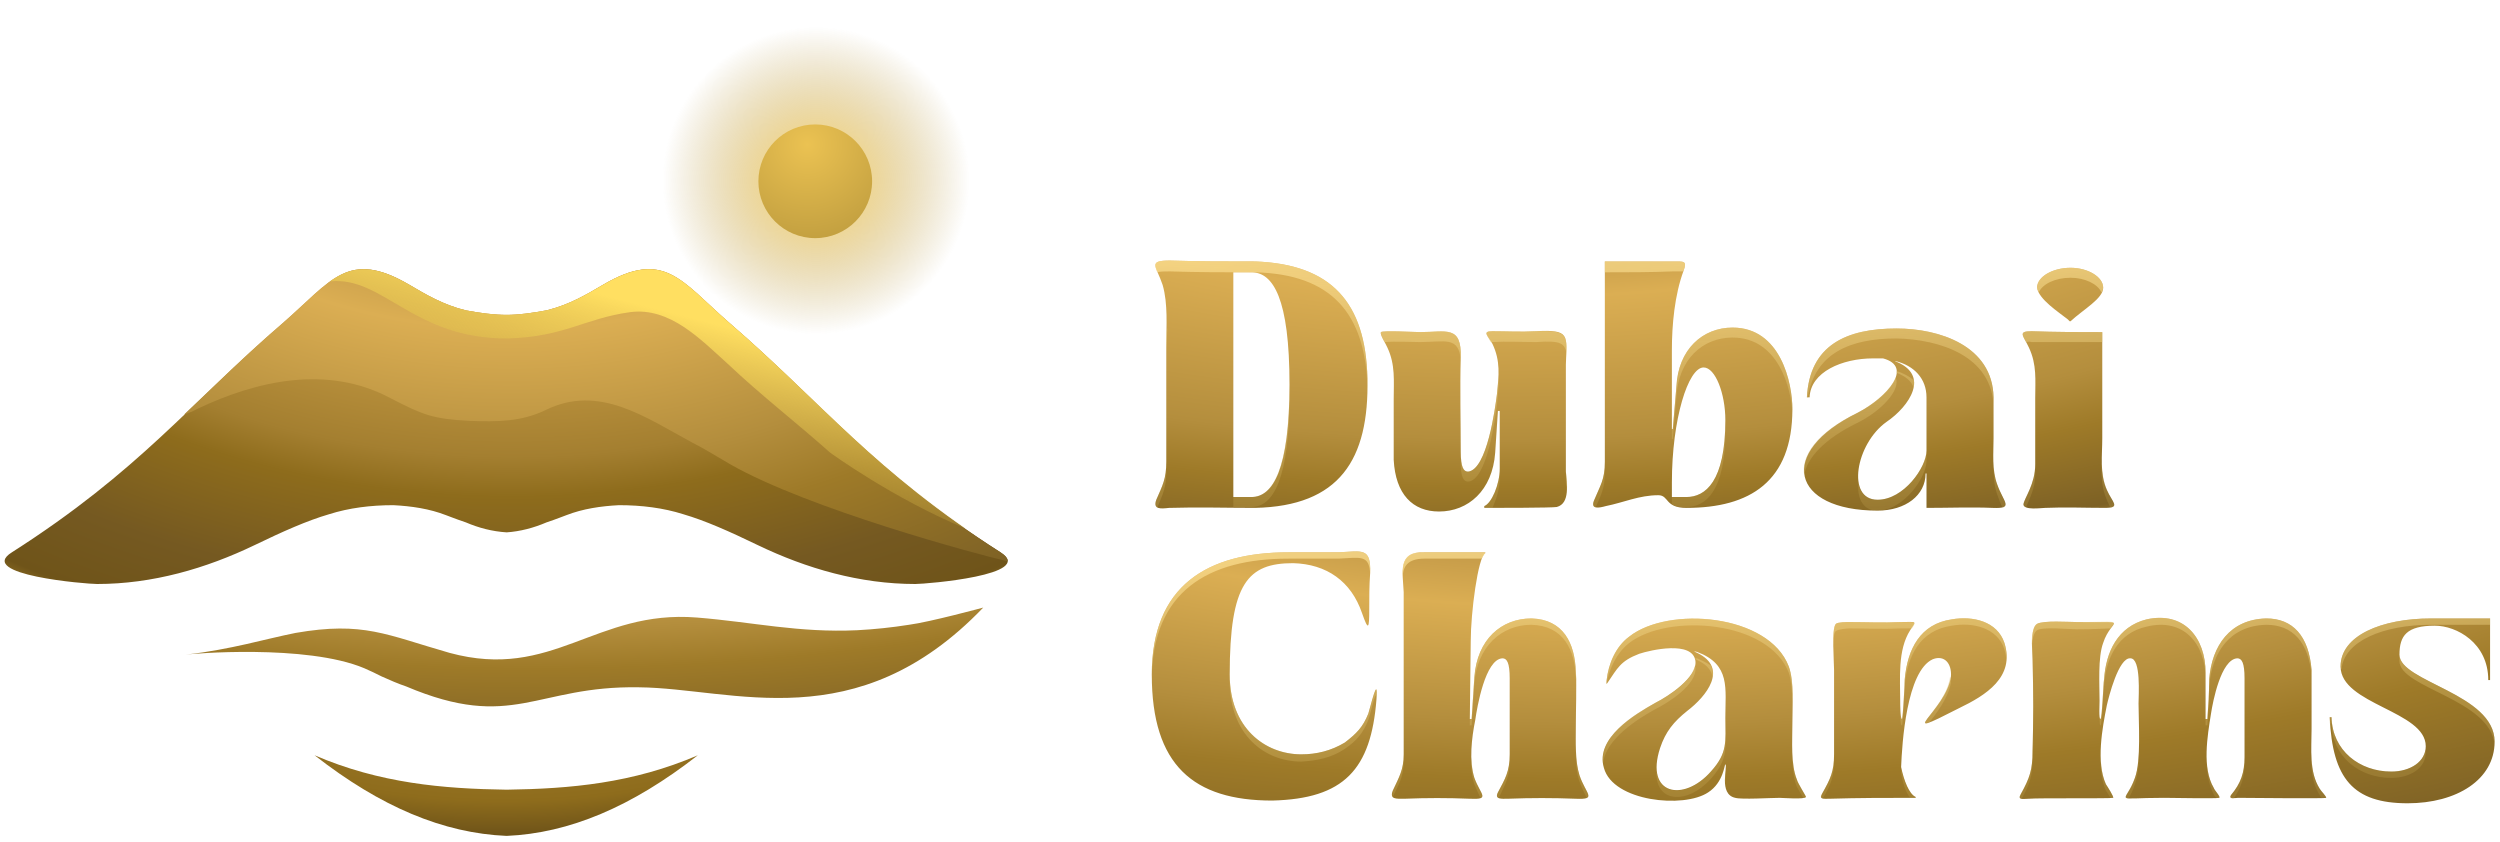
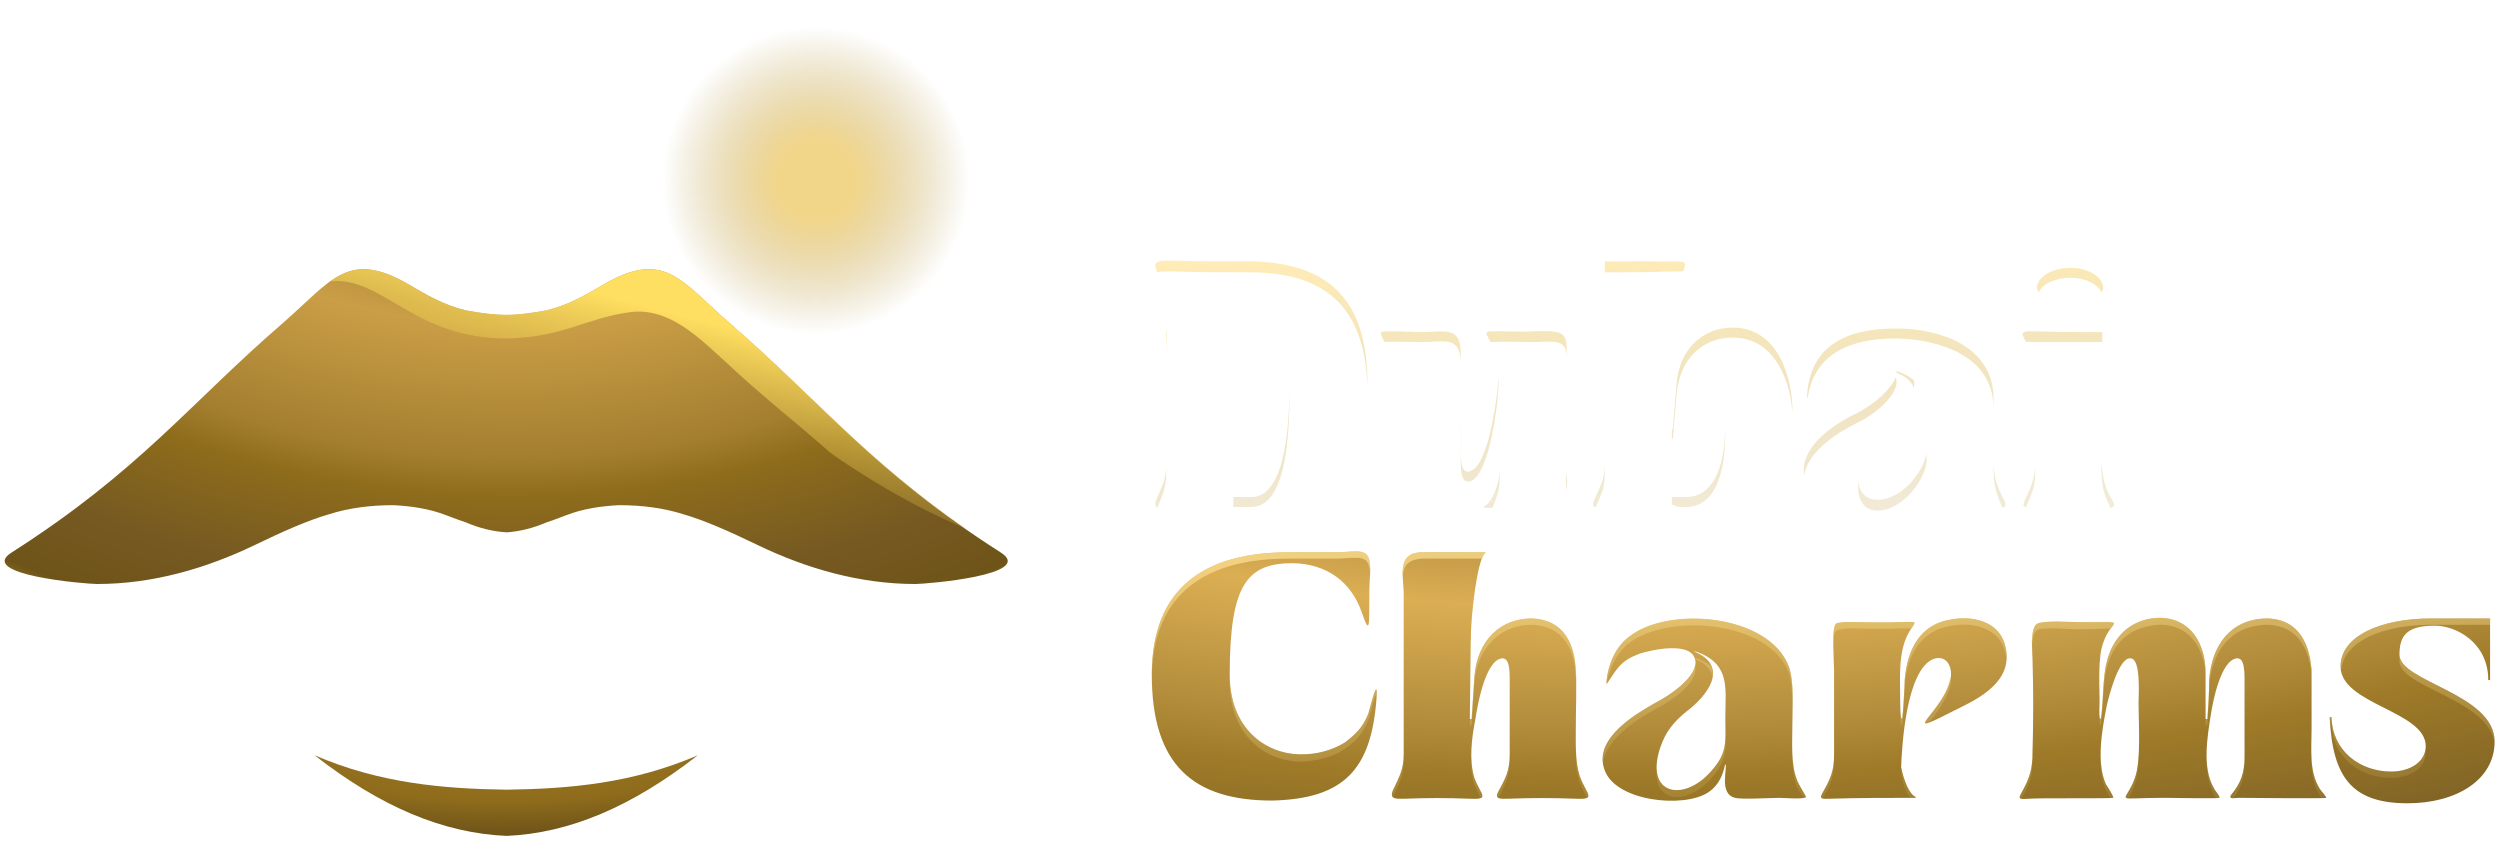
<svg xmlns="http://www.w3.org/2000/svg" width="285" height="96" viewBox="0 0 285 96" fill="none">
  <path d="M92.938 41.02C104.179 41.02 113.291 31.908 113.291 20.667C113.291 9.426 104.179 0.313 92.938 0.313C81.697 0.313 72.584 9.426 72.584 20.667C72.584 31.908 81.697 41.02 92.938 41.02Z" fill="url(#paint0_radial_56_3428)" />
-   <path d="M92.938 27.148C96.517 27.148 99.419 24.246 99.419 20.667C99.419 17.088 96.517 14.186 92.938 14.186C89.359 14.186 86.457 17.088 86.457 20.667C86.457 24.246 89.359 27.148 92.938 27.148Z" fill="url(#paint1_radial_56_3428)" />
  <path d="M57.758 60.689C59.307 60.585 60.857 60.172 62.302 59.553C63.542 59.14 64.265 58.83 64.575 58.726C66.434 58.004 68.5 57.694 70.566 57.59C73.148 57.59 75.627 57.9 77.9 58.623C80.379 59.346 83.168 60.585 86.37 62.135C91.948 64.82 98.042 66.576 104.343 66.576C105.582 66.576 118.185 65.543 114.053 62.961C99.488 53.664 93.807 46.021 83.168 36.827C77.59 31.973 75.73 28.357 68.707 32.489C66.95 33.522 64.885 34.762 62.302 35.381C60.65 35.691 59.1 35.898 57.758 35.898C56.311 35.898 54.762 35.691 53.109 35.381C50.527 34.761 48.461 33.522 46.705 32.489C39.681 28.357 37.821 31.973 32.244 36.827C21.605 46.021 15.923 53.664 1.359 62.961C-2.773 65.543 9.829 66.576 11.069 66.576C17.37 66.576 23.464 64.82 29.042 62.135C32.244 60.585 35.033 59.346 37.512 58.623C39.785 57.9 42.264 57.59 44.846 57.59C46.911 57.694 48.978 58.003 50.837 58.726C51.147 58.83 51.87 59.139 53.109 59.553C54.556 60.172 56.105 60.586 57.758 60.689Z" fill="url(#paint2_radial_56_3428)" />
-   <path d="M114.88 63.994C114.88 63.684 114.673 63.374 114.053 62.962C99.489 53.665 93.808 46.022 83.168 36.828C77.59 31.974 75.731 28.358 68.707 32.49C66.951 33.523 64.885 34.763 62.303 35.382C60.65 35.692 59.101 35.898 57.758 35.898C56.312 35.898 54.763 35.692 53.11 35.382C50.527 34.762 48.462 33.523 46.705 32.49C39.682 28.358 37.822 31.974 32.244 36.828C28.009 40.444 24.497 43.955 20.985 47.261C21.502 47.054 21.915 46.951 22.432 46.641C29.352 43.335 37.409 41.579 44.537 45.402C48.152 47.261 49.289 47.777 53.627 47.984C56.726 48.088 59.411 48.088 62.2 46.745C68.295 43.75 73.563 47.572 78.934 50.464C80.38 51.187 81.826 52.117 83.272 52.943C92.155 58.004 111.264 63.168 114.88 63.994Z" fill="url(#paint3_radial_56_3428)" />
-   <path d="M103.62 71.225C105.996 70.915 112.09 69.263 112.09 69.263C97.629 84.343 83.581 78.456 72.838 78.352C61.063 78.146 58.48 83.414 46.292 78.249C45.362 77.939 44.433 77.526 43.503 77.112C42.883 76.802 42.264 76.493 41.54 76.183C34.929 73.394 21.605 74.53 21.191 74.633C26.459 74.013 30.075 72.877 33.69 72.154C41.438 70.812 44.02 72.361 51.25 74.427C63.026 77.629 67.88 69.469 79.449 70.399C85.854 70.915 91.018 72.155 97.732 71.845C99.695 71.742 101.657 71.535 103.62 71.225Z" fill="url(#paint4_radial_56_3428)" />
  <path d="M71.806 35.589C76.351 34.969 79.863 38.688 82.962 41.477C86.783 45.092 90.812 48.191 94.634 51.6C94.634 51.6 101.865 56.868 110.129 60.276C98.353 52.116 92.775 45.092 83.169 36.828C77.591 31.974 75.731 28.358 68.708 32.49C66.952 33.523 64.886 34.763 62.303 35.382C60.651 35.692 59.102 35.898 57.759 35.898C56.312 35.898 54.763 35.692 53.111 35.382C50.528 34.762 48.462 33.523 46.706 32.49C42.471 30.011 40.095 30.321 37.616 32.077C43.711 31.457 47.119 38.688 57.965 38.584C64.369 38.377 66.642 36.312 71.806 35.589Z" fill="url(#paint5_linear_56_3428)" />
  <path d="M79.553 86.1C72.012 91.988 64.885 94.983 57.758 95.293C50.527 94.983 43.399 91.988 35.859 86.1C43.297 89.302 50.527 89.921 57.758 90.025C64.988 89.921 72.116 89.302 79.553 86.1Z" fill="url(#paint6_radial_56_3428)" />
-   <path d="M142.666 56.661H140.6V31.044H142.666C145.145 31.044 147.004 34.039 147.004 43.852C147.004 53.459 145.145 56.661 142.666 56.661ZM143.08 57.9C152.686 57.694 156.095 52.425 155.888 43.129C155.681 34.453 151.756 30.114 143.08 29.804C139.774 29.804 136.572 29.804 133.37 29.701C130.787 29.701 131.821 30.321 132.543 32.49C133.163 34.659 132.956 37.138 132.956 39.411C132.956 43.852 132.956 48.191 132.956 52.633C132.956 54.595 132.543 55.318 131.82 56.971C131.407 58.107 132.336 58.003 133.266 57.901C136.572 57.797 139.774 57.9 143.08 57.9ZM164.048 58.313C167.353 58.313 170.142 55.938 170.452 51.599L170.762 46.847H170.969V53.458C170.969 55.214 170.039 57.383 169.212 57.693V57.9C170.349 57.9 176.96 57.9 177.476 57.796C179.025 57.383 178.612 55.111 178.509 53.768C178.509 49.74 178.509 45.608 178.509 41.579C178.612 38.17 179.025 37.551 175.1 37.757C173.344 37.861 171.794 37.757 170.142 37.757C168.902 37.757 169.625 38.274 170.142 39.204C171.072 41.166 170.864 42.819 170.658 44.885C170.452 46.537 169.522 53.561 167.353 53.768C166.836 53.768 166.526 53.252 166.526 51.495C166.526 47.984 166.423 44.265 166.526 40.753C166.63 37.034 164.874 37.86 161.878 37.86C161.362 37.86 157.643 37.654 157.436 37.86C157.23 38.066 158.056 39.306 158.159 39.616C159.089 41.579 158.882 43.438 158.882 45.505C158.882 47.777 158.882 50.05 158.882 52.425C159.09 56.351 161.052 58.313 164.048 58.313ZM192.248 56.661H190.595V55.008C190.595 47.777 192.454 41.89 194.21 41.89C195.553 41.89 196.689 44.885 196.689 47.881C196.689 54.904 194.417 56.661 192.248 56.661ZM189.045 56.454C190.284 56.454 189.768 57.901 192.247 57.901C199.478 57.901 204.332 54.905 204.332 46.642C204.332 43.646 202.99 37.345 197.515 37.345C194.106 37.345 191.318 39.824 191.111 44.06L190.698 48.914H190.594V39.928C190.594 37.035 190.904 33.627 191.937 30.838C192.35 29.701 191.937 29.805 190.698 29.805C188.115 29.805 185.533 29.805 182.951 29.805C182.951 37.449 182.951 45.092 182.951 52.633C182.951 54.699 182.434 55.319 181.711 57.075C181.299 58.108 182.331 57.901 183.054 57.695C185.12 57.281 186.876 56.454 189.045 56.454ZM214.042 58.21C217.244 58.21 219.517 56.453 219.517 53.974H219.62V57.9C222.203 57.9 224.682 57.796 227.161 57.9C229.64 58.003 228.4 57.28 227.678 55.214C227.058 53.562 227.265 51.599 227.265 49.946C227.265 48.397 227.265 46.847 227.265 45.298C227.161 39.41 221.067 37.448 216.212 37.448C210.531 37.448 206.296 39.307 205.986 45.298H206.296C206.399 42.406 210.014 40.856 213.527 40.856C213.939 40.856 214.249 40.856 214.663 40.856C218.175 41.786 215.179 45.298 211.771 47.054C202.473 51.599 204.23 58.21 214.042 58.21ZM214.042 56.971C210.427 56.971 211.563 50.566 215.075 48.087C217.658 46.331 220.137 42.716 216.005 41.166H216.109C218.174 41.683 219.62 43.129 219.62 45.298V51.392C219.62 53.252 217.038 56.971 214.042 56.971ZM239.659 37.861C236.974 37.861 234.288 37.861 231.602 37.757C229.949 37.757 230.672 38.274 231.292 39.616C232.222 41.579 232.015 43.335 232.015 45.401C232.015 47.984 232.015 50.463 232.015 52.942C232.015 55.214 230.776 56.764 230.672 57.486C230.672 58.209 232.738 57.899 233.151 57.899C235.527 57.796 237.593 57.899 239.969 57.899C241.828 57.899 240.795 57.279 240.175 55.834C239.349 53.974 239.659 51.908 239.659 49.946C239.659 45.918 239.659 41.89 239.659 37.861ZM235.941 36.622H236.045C237.491 35.279 239.763 34.039 239.763 32.8C239.763 31.561 238.007 30.527 236.045 30.527C233.978 30.527 232.223 31.56 232.223 32.8C232.429 34.143 234.702 35.589 235.735 36.415L235.941 36.622Z" fill="url(#paint7_radial_56_3428)" />
  <path d="M145.041 91.264C153.201 91.058 156.3 87.752 156.92 79.695C157.127 76.7 156.197 80.728 155.99 81.348C155.37 82.897 154.647 83.621 153.305 84.653C151.756 85.583 150.103 85.996 148.347 85.996C144.215 85.996 140.187 83.001 140.187 76.906C140.187 66.473 142.253 64.201 147.417 64.201C151.239 64.304 154.028 66.266 155.267 69.882C155.99 71.947 156.094 71.741 156.094 69.469C156.094 68.126 156.094 66.783 156.197 65.337C156.301 62.342 155.267 62.858 152.582 62.962C150.723 62.962 148.76 62.962 146.901 62.962C137.605 62.962 131.304 66.783 131.304 76.906C131.303 87.236 136.055 91.264 145.041 91.264ZM274.469 91.574C280.048 91.574 284.386 88.889 284.386 84.55C284.386 79.076 273.54 77.733 273.54 74.634C273.54 72.465 274.366 71.329 277.568 71.329C280.047 71.329 283.662 73.291 283.662 77.526H283.869V70.502H277.154C271.473 70.502 266.825 72.465 266.825 75.977C266.825 80.315 276.535 81.039 276.535 85.067C276.535 86.823 274.779 87.959 272.61 87.959C268.994 87.959 265.895 85.583 265.792 81.761H265.586C265.896 88.785 268.271 91.574 274.469 91.574ZM171.278 75.047C171.795 75.047 172.105 75.563 172.105 77.32C172.105 80.212 172.105 83.104 172.105 85.996C172.105 87.959 171.588 88.785 170.762 90.334C170.349 91.161 171.175 91.057 171.898 91.057C174.584 90.954 176.96 90.954 179.645 91.057C182.124 91.161 180.782 90.541 180.058 88.372C179.542 86.719 179.645 84.55 179.645 82.793C179.645 80.831 179.749 78.558 179.645 76.596C179.542 73.291 178.199 70.605 174.584 70.502C171.175 70.502 168.386 72.877 168.076 77.216L167.766 81.968H167.56L167.664 73.084C167.664 69.882 168.49 63.478 169.316 63.064V62.961C167.044 62.961 164.668 62.961 162.395 62.961C159.296 62.857 159.916 65.234 160.02 67.505C160.02 70.707 160.02 74.013 160.02 77.215C160.02 80.107 160.02 83.103 160.02 85.995C160.02 87.752 159.503 88.578 158.781 90.127C158.368 91.16 159.194 91.057 160.123 91.057C162.706 90.954 164.978 90.954 167.561 91.057C169.936 91.161 168.8 90.644 168.077 88.681C167.457 86.719 167.767 84.137 168.181 82.071C168.386 80.625 169.315 75.15 171.278 75.047ZM183.26 77.836C184.396 76.183 184.706 75.357 186.875 74.531C188.115 74.118 192.97 72.981 193.28 75.357C193.486 77.216 190.181 79.385 188.735 80.109C186.36 81.451 181.814 84.137 182.847 87.546C183.88 91.368 191.937 92.194 194.726 90.335C196.483 89.199 196.585 87.133 196.689 87.133C196.999 87.34 195.863 90.542 197.825 90.955C198.548 91.161 201.853 90.955 202.887 90.955C203.197 90.955 205.779 91.161 205.882 90.851C205.882 90.748 204.952 89.302 204.85 88.889C204.127 87.132 204.333 84.447 204.333 82.484C204.333 80.625 204.54 77.63 203.92 75.977C201.648 69.986 190.182 69.056 185.741 72.568C184.191 73.704 183.365 75.667 183.158 77.526C183.157 77.733 183.054 78.146 183.26 77.836ZM193.486 74.324C197.308 75.77 196.688 78.456 196.688 81.865C196.688 84.55 196.998 85.79 195.035 87.96C191.936 91.471 187.495 90.645 189.251 85.274C189.871 83.415 190.8 82.278 192.35 81.039C194.519 79.386 197.102 76.184 193.486 74.428C192.97 74.221 193.073 74.221 193.486 74.324ZM218.381 90.954V90.851C217.658 90.541 217.038 88.992 216.728 87.442C216.831 84.756 217.348 76.493 220.343 75.15C221.686 74.633 222.512 75.666 222.409 77.112C221.892 81.038 215.488 84.756 223.339 80.728C226.334 79.282 229.743 77.216 228.503 73.291C227.677 70.812 224.888 70.192 222.512 70.605C218.897 71.122 217.451 74.014 217.141 77.422C217.141 77.835 216.934 81.864 216.831 81.967C216.624 82.071 216.624 80.108 216.624 80.004C216.624 77.319 216.314 74.116 217.761 71.844C218.484 70.708 218.587 70.915 216.624 70.915C214.662 71.018 212.803 70.915 210.84 70.915C210.53 70.915 209.497 70.915 209.291 71.121C208.774 71.637 209.084 75.459 209.084 76.389C209.084 79.591 209.084 82.793 209.084 85.995C209.084 87.958 208.671 88.784 207.742 90.437C207.329 91.16 207.845 91.057 208.568 91.057C211.873 90.954 215.075 90.954 218.381 90.954ZM255.05 75.047C255.566 75.047 255.876 75.563 255.876 77.32C255.876 80.315 255.876 83.311 255.876 86.306C255.876 88.062 255.463 89.302 254.327 90.644C254.017 91.161 254.843 90.954 255.153 90.954C256.083 90.954 265.07 91.058 265.173 90.954C265.277 90.851 264.553 90.128 264.45 89.921C263.211 87.959 263.52 85.377 263.52 83.104C263.52 80.832 263.52 78.662 263.52 76.39C263.21 72.464 261.351 70.502 258.356 70.502C254.224 70.605 252.159 73.601 251.849 77.422C251.849 78.972 251.745 80.522 251.642 81.967H251.436C251.436 80.211 251.436 78.455 251.436 76.699C251.436 72.671 248.957 69.675 244.721 70.605C241.416 71.431 240.073 74.323 239.867 77.422C239.763 77.938 239.66 81.864 239.454 81.966C239.247 82.07 239.35 80.107 239.35 79.901C239.35 78.042 239.144 74.943 239.763 73.29C240.693 70.397 243.069 71.017 236.768 70.915C235.838 70.915 232.946 70.708 232.223 71.121C231.397 71.637 231.707 74.323 231.707 75.253C231.81 78.662 231.81 82.276 231.707 85.685C231.707 87.751 231.397 88.681 230.364 90.54C229.951 91.263 230.674 91.056 231.294 91.056C232.43 90.953 240.59 91.056 240.9 90.953C241.004 90.849 240.28 89.714 240.074 89.404C238.937 86.924 239.661 82.999 240.177 80.417C240.384 79.487 241.52 74.943 242.863 75.046C244.102 75.046 243.793 79.281 243.793 80.21C243.793 82.379 244.103 86.717 243.38 88.68C242.347 91.676 240.591 90.953 246.685 90.953C247.305 90.953 252.78 91.056 252.986 90.953C253.193 90.849 252.47 90.126 252.366 89.816C251.024 87.544 251.644 83.928 252.056 81.346C252.261 80.005 253.191 75.15 255.05 75.047Z" fill="url(#paint8_radial_56_3428)" />
  <path d="M142.666 56.661H140.6V57.797H142.666C145.145 57.797 147.004 54.595 147.004 44.989V44.369C146.901 53.562 145.041 56.661 142.666 56.661ZM155.888 44.472C155.888 44.059 155.888 43.542 155.888 43.129C155.681 34.453 151.756 30.114 143.079 29.804C139.774 29.804 136.572 29.804 133.37 29.701C131.51 29.701 131.51 30.011 131.923 31.044C132.233 30.94 132.646 30.94 133.37 30.94C136.571 31.044 139.774 31.044 143.079 31.044C151.756 31.25 155.681 35.692 155.888 44.265V44.472ZM133.06 37.344C132.956 38.067 132.956 38.687 132.956 39.41V40.443C132.956 39.411 133.06 38.377 133.06 37.344ZM132.956 52.942C132.956 54.699 132.44 55.422 131.82 56.971C131.613 57.487 131.716 57.693 131.923 57.901C132.543 56.351 132.956 55.628 132.956 53.769V52.942ZM170.969 47.984V53.458C170.969 55.214 170.039 57.383 169.212 57.693V57.9H170.142C170.555 56.97 170.969 55.731 170.969 54.594V47.984ZM178.612 56.041C178.716 55.318 178.612 54.388 178.509 53.768C178.509 52.425 178.509 51.083 178.509 49.636C178.509 51.392 178.509 53.252 178.509 55.007C178.509 55.318 178.612 55.628 178.612 56.041ZM178.612 40.65C178.612 38.067 178.612 37.654 175.1 37.758C173.344 37.862 171.795 37.758 170.142 37.758C169.006 37.758 169.522 38.171 169.936 38.997H170.142C171.795 38.894 173.344 38.997 175.1 38.997C177.993 38.791 178.509 39.101 178.612 40.65ZM170.865 43.026C170.761 43.646 170.761 44.265 170.659 44.885C170.452 46.538 169.522 53.562 167.353 53.769C166.837 53.769 166.527 53.252 166.527 51.496C166.527 49.843 166.423 48.191 166.423 46.434C166.423 48.5 166.527 50.67 166.527 52.735C166.527 54.388 166.837 54.904 167.353 54.904C169.522 54.801 170.452 47.674 170.659 46.124C170.762 44.988 170.865 43.955 170.865 43.026ZM166.527 41.063V40.753C166.63 37.035 164.874 37.861 161.879 37.861C161.362 37.861 157.643 37.654 157.437 37.861C157.333 37.964 157.54 38.481 157.85 38.997C158.882 38.894 161.465 38.997 161.878 38.997C164.668 38.997 166.32 38.274 166.527 41.063ZM158.883 44.162C158.883 44.575 158.883 44.988 158.883 45.505V46.434C158.883 45.608 158.883 44.885 158.883 44.162ZM192.247 56.661H190.595V57.487C190.801 57.591 191.111 57.797 191.525 57.797H192.247C194.417 57.797 196.689 56.041 196.689 49.121C196.689 48.914 196.689 48.811 196.689 48.604C196.586 55.008 194.313 56.661 192.247 56.661ZM204.333 47.261C204.333 47.054 204.333 46.848 204.333 46.641C204.333 43.645 202.99 37.344 197.516 37.344C194.107 37.344 191.318 39.824 191.111 44.059L190.698 48.913H190.595V50.05H190.698L191.111 45.298C191.318 40.96 194.107 38.481 197.516 38.481C202.68 38.481 204.229 44.162 204.333 47.261ZM191.834 30.941L191.937 30.837C192.35 29.701 191.937 29.804 190.698 29.804C188.116 29.804 185.534 29.804 182.951 29.804V31.044C185.534 31.044 188.116 31.044 190.698 30.94C191.214 30.941 191.628 30.941 191.834 30.941ZM182.95 52.839C182.95 54.801 182.434 55.318 181.711 57.074C181.505 57.591 181.608 57.797 181.918 57.797C182.538 56.351 182.95 55.731 182.95 53.769V52.839ZM214.042 58.21H214.248C217.14 58.003 219.619 54.388 219.619 52.529V51.392C219.619 53.252 217.037 56.971 214.041 56.971C212.699 56.971 211.976 56.144 211.872 54.905C211.666 56.661 212.285 58.107 213.835 58.211L214.042 58.21ZM228.297 57.9C229.124 57.59 228.194 56.867 227.677 55.214C227.367 54.388 227.264 53.458 227.264 52.632C227.264 53.872 227.265 55.214 227.677 56.351C227.884 56.971 228.09 57.487 228.297 57.9ZM227.264 46.434V45.298C227.16 39.41 221.066 37.448 216.211 37.448C210.53 37.448 206.295 39.307 205.985 45.298H206.088C206.915 40.236 210.943 38.584 216.211 38.584C221.066 38.687 227.161 40.547 227.264 46.434ZM216.211 42.303C216.211 42.406 216.211 42.406 216.211 42.509C217.347 42.922 217.967 43.542 218.174 44.265C218.174 43.955 218.277 43.645 218.174 43.335C217.657 42.922 216.935 42.509 216.211 42.303ZM216.108 43.026C215.592 44.369 213.733 46.022 211.77 47.054C207.225 49.223 205.263 51.909 205.676 54.182C205.986 52.219 207.948 50.05 211.77 48.191C214.456 46.848 216.728 44.472 216.108 43.026ZM239.659 37.861C236.87 37.861 234.288 37.861 231.602 37.757C230.259 37.757 230.466 38.067 230.982 38.996C231.086 38.996 231.292 38.893 231.602 38.996C234.287 38.996 236.87 38.996 239.659 38.996V37.861ZM232.016 44.162C232.016 44.575 232.016 44.988 232.016 45.401V46.124C232.016 45.402 232.016 44.782 232.016 44.162ZM232.016 50.256C232.016 51.083 232.016 52.013 232.016 52.942C232.016 55.214 230.776 56.764 230.673 57.486C230.673 57.693 230.776 57.796 230.983 57.796C231.293 56.97 232.016 55.731 232.016 54.078C232.016 52.839 232.016 51.496 232.016 50.256ZM240.589 57.9C241.519 57.694 240.693 57.074 240.176 55.834C239.763 54.801 239.66 53.769 239.556 52.633C239.556 54.079 239.556 55.628 240.176 56.971C240.279 57.281 240.486 57.591 240.589 57.9ZM239.556 33.316C239.66 33.213 239.763 33.006 239.763 32.8C239.763 31.561 238.006 30.527 236.045 30.527C233.978 30.527 232.223 31.56 232.223 32.8C232.223 33.006 232.326 33.11 232.429 33.316C232.842 32.386 234.288 31.663 236.045 31.663C237.697 31.663 239.143 32.386 239.556 33.316Z" fill="url(#paint9_linear_56_3428)" />
  <path d="M156.92 79.385C157.127 76.906 156.197 80.728 155.99 81.348C155.37 82.897 154.647 83.621 153.305 84.653C151.756 85.583 150.103 85.996 148.347 85.996C144.318 85.996 140.289 83.104 140.187 77.112V77.629C140.187 83.826 144.215 86.822 148.347 86.822C150.103 86.719 151.756 86.41 153.305 85.376C154.647 84.446 155.37 83.62 155.99 82.071C156.197 81.554 156.817 78.662 156.92 79.385ZM156.197 65.441V65.337C156.301 62.342 155.267 62.858 152.582 62.962C150.723 62.962 148.76 62.962 146.901 62.962C137.605 62.962 131.304 66.783 131.304 76.906C131.304 77.01 131.304 77.216 131.304 77.319C131.407 67.403 137.708 63.684 146.901 63.684C148.76 63.684 150.723 63.684 152.582 63.684C155.061 63.581 156.094 63.168 156.197 65.441ZM284.385 84.963C284.385 84.86 284.385 84.757 284.385 84.55C284.385 79.18 274.056 77.836 273.539 74.841C273.539 75.047 273.539 75.151 273.539 75.357C273.54 78.456 283.972 79.695 284.385 84.963ZM283.869 71.225V70.502H277.154C271.473 70.502 266.825 72.465 266.825 75.977C266.825 76.081 266.825 76.183 266.929 76.287C267.239 73.085 271.68 71.225 277.155 71.225H283.869ZM276.535 85.377C276.329 86.926 274.676 87.96 272.61 87.96C268.994 87.96 265.895 85.584 265.792 81.762H265.586C265.586 81.969 265.586 82.175 265.586 82.485H265.792C265.896 86.307 268.994 88.682 272.61 88.682C274.779 88.682 276.535 87.546 276.535 85.79C276.535 85.686 276.535 85.48 276.535 85.377ZM172.105 84.033C172.105 84.653 172.105 85.376 172.105 85.996C172.105 87.959 171.588 88.785 170.762 90.334C170.555 90.747 170.658 90.851 170.865 90.954C171.588 89.405 172.105 88.579 172.105 86.822C172.105 85.893 172.105 84.963 172.105 84.033ZM180.885 90.954C181.401 90.644 180.575 89.921 180.058 88.372C179.748 87.442 179.645 86.409 179.645 85.376C179.645 86.615 179.645 87.959 180.058 89.094C180.368 89.921 180.678 90.541 180.885 90.954ZM179.748 79.075C179.748 78.249 179.748 77.422 179.645 76.596C179.541 73.291 178.198 70.605 174.583 70.502C171.174 70.502 168.386 72.877 168.076 77.216L167.766 81.968H167.559V82.691H167.766L168.076 77.939C168.386 73.704 171.175 71.224 174.583 71.224C178.198 71.328 179.541 74.013 179.645 77.319C179.748 77.94 179.748 78.456 179.748 79.075ZM168.903 63.684C169.109 63.374 169.213 63.168 169.316 63.064V62.961C167.043 62.961 164.667 62.961 162.395 62.961C160.019 62.857 159.812 64.2 159.916 65.853C159.916 64.614 160.432 63.684 162.395 63.684C164.564 63.684 166.733 63.684 168.903 63.684ZM160.019 71.432C160.019 73.394 160.019 75.253 160.019 77.216V77.422C160.019 75.46 160.019 73.394 160.019 71.432ZM160.019 83.724C160.019 84.447 160.019 85.273 160.019 85.997C160.019 87.753 159.503 88.579 158.78 90.129C158.676 90.541 158.676 90.749 158.78 90.955V90.851C159.503 89.302 160.019 88.579 160.019 86.72C160.019 85.79 160.019 84.757 160.019 83.724ZM168.799 90.954C169.316 90.748 168.593 90.128 168.076 88.681C167.87 87.959 167.766 87.235 167.766 86.409C167.663 87.442 167.766 88.475 168.076 89.404C168.386 90.128 168.593 90.644 168.799 90.954ZM193.176 75.047C193.28 75.15 193.28 75.151 193.486 75.253C194.623 75.77 195.139 76.493 195.243 77.216C195.346 76.7 195.243 76.286 195.036 75.873C194.623 75.563 194.106 75.357 193.487 75.047C193.383 75.047 193.176 75.047 193.176 75.047ZM193.176 75.977C192.866 77.733 189.974 79.489 188.735 80.109C186.462 81.348 182.33 83.828 182.744 87.029C183.054 84.24 186.669 81.968 188.735 80.832C190.181 80.109 193.486 78.043 193.279 76.081C193.28 76.08 193.28 75.977 193.176 75.977ZM196.689 87.959C196.689 88.269 196.585 88.785 196.689 89.302C196.689 88.681 196.792 88.165 196.689 87.959ZM205.572 90.954C205.778 90.954 205.882 90.851 205.882 90.851C205.882 90.747 204.952 89.302 204.849 88.888C204.436 87.855 204.333 86.615 204.333 85.273C204.333 86.822 204.333 88.474 204.849 89.714C204.952 89.921 205.262 90.438 205.572 90.954ZM204.333 80.419C204.436 78.766 204.333 77.113 203.92 75.977C201.647 69.986 190.182 69.056 185.74 72.568C184.191 73.704 183.364 75.667 183.157 77.526C183.157 77.63 183.054 78.043 183.157 77.94C183.467 76.183 184.294 74.428 185.74 73.291C190.182 69.882 201.647 70.709 203.92 76.7C204.229 77.63 204.333 79.075 204.333 80.419ZM196.792 79.902C196.792 80.522 196.688 81.141 196.688 81.864V82.174C196.689 81.348 196.792 80.625 196.792 79.902ZM196.689 83.827C196.689 85.273 196.483 86.41 195.036 87.959C192.557 90.851 189.148 90.851 188.839 87.855C188.632 91.573 192.351 91.781 195.036 88.785C196.689 86.926 196.792 85.686 196.689 83.827ZM218.381 90.954V90.851C217.658 90.541 217.038 89.094 216.728 87.545C216.728 87.752 216.728 87.958 216.728 88.165C216.934 89.302 217.244 90.334 217.761 90.954H218.381ZM222.305 77.113C221.995 80.109 218.174 83.001 219.93 82.381C220.653 81.451 222.099 79.592 222.409 77.837C222.409 77.526 222.409 77.32 222.305 77.113ZM228.71 75.253C228.813 74.633 228.71 74.014 228.503 73.291C227.677 70.812 224.888 70.192 222.512 70.605C218.897 71.122 217.451 74.014 217.141 77.422C217.141 77.835 216.934 81.864 216.831 81.967C216.727 81.967 216.624 81.554 216.624 81.037C216.624 81.554 216.624 82.793 216.831 82.69C216.934 82.586 217.141 78.558 217.141 78.145C217.451 74.736 218.897 71.844 222.512 71.328C224.888 70.915 227.677 71.534 228.503 74.013C228.606 74.427 228.71 74.841 228.71 75.253ZM216.624 80.212V80.005C216.624 79.179 216.624 78.352 216.624 77.63C216.624 78.456 216.624 79.385 216.624 80.212ZM217.967 71.638C218.484 70.812 218.484 70.915 216.624 70.915C214.662 71.019 212.803 70.915 210.84 70.915C210.53 70.915 209.497 70.915 209.291 71.122C208.981 71.432 208.981 72.568 208.981 73.704C208.981 72.878 209.084 72.052 209.291 71.948C209.497 71.742 210.53 71.638 210.84 71.638C212.803 71.638 214.662 71.742 216.624 71.638C217.244 71.638 217.657 71.638 217.967 71.638ZM209.084 82.898C209.084 83.93 209.084 84.963 209.084 85.997C209.084 87.96 208.671 88.786 207.741 90.439C207.431 90.851 207.534 90.955 207.844 90.955C208.671 89.509 209.084 88.579 209.084 86.72C209.084 85.48 209.084 84.137 209.084 82.898ZM255.876 83.827C255.876 84.653 255.876 85.48 255.876 86.306C255.876 88.062 255.463 89.302 254.327 90.644C254.121 90.954 254.327 91.057 254.637 91.057C255.463 89.818 255.877 88.681 255.877 87.029C255.876 85.996 255.876 84.86 255.876 83.827ZM264.656 90.954C264.966 90.954 265.172 90.954 265.172 90.954C265.276 90.851 264.553 90.128 264.45 89.921C263.623 88.682 263.52 87.236 263.52 85.686C263.416 87.442 263.52 89.198 264.45 90.644C264.45 90.748 264.553 90.851 264.656 90.954ZM263.52 77.113V76.391C263.21 72.465 261.351 70.502 258.355 70.502C254.223 70.606 252.158 73.601 251.848 77.423C251.848 78.972 251.744 80.522 251.641 81.968H251.435V82.691H251.641C251.745 81.244 251.848 79.695 251.848 78.249C252.158 74.323 254.223 71.328 258.355 71.225C261.351 71.225 263.21 73.188 263.52 77.113ZM251.434 78.146C251.434 77.63 251.434 77.113 251.434 76.7C251.434 72.671 248.955 69.676 244.72 70.605C241.414 71.432 240.072 74.323 239.865 77.422C239.762 77.939 239.659 81.864 239.452 81.967C239.349 81.967 239.349 81.657 239.349 81.244C239.349 81.864 239.349 82.793 239.452 82.691C239.659 82.691 239.762 78.662 239.865 78.146C240.072 75.047 241.414 72.155 244.72 71.432C248.955 70.399 251.434 73.394 251.434 77.422C251.434 77.63 251.434 77.94 251.434 78.146ZM239.349 80.005V79.902C239.349 79.282 239.349 78.455 239.349 77.629C239.349 78.456 239.349 79.282 239.349 80.005ZM240.589 71.638C241.312 70.605 241.415 70.915 236.767 70.915C235.837 70.915 232.945 70.709 232.222 71.122C231.706 71.432 231.602 72.568 231.602 73.704C231.706 72.878 231.809 72.155 232.222 71.845C232.945 71.432 235.838 71.742 236.767 71.742C238.936 71.742 240.072 71.638 240.589 71.638ZM231.809 82.071C231.809 83.311 231.809 84.55 231.705 85.687C231.705 87.752 231.395 88.682 230.363 90.541C230.156 90.851 230.259 91.058 230.466 91.058C231.396 89.405 231.705 88.475 231.705 86.513C231.809 85.067 231.809 83.517 231.809 82.071ZM240.589 90.954C240.692 90.954 240.795 90.954 240.899 90.954C241.002 90.851 240.279 89.715 240.072 89.405C239.66 88.475 239.556 87.442 239.452 86.203C239.452 87.65 239.556 88.992 240.072 90.129C240.175 90.231 240.382 90.644 240.589 90.954ZM243.791 78.869C243.791 79.489 243.791 79.902 243.791 80.212C243.791 80.315 243.791 80.522 243.791 80.624C243.791 80.212 243.791 79.592 243.791 78.869ZM243.894 84.343C243.894 85.996 243.791 87.649 243.378 88.681C242.758 90.438 241.829 90.954 242.655 91.057C242.861 90.644 243.171 90.127 243.378 89.404C243.791 88.269 243.894 86.306 243.894 84.343ZM252.674 90.954C252.778 90.954 252.881 90.954 252.984 90.954C253.191 90.851 252.468 90.128 252.364 89.818C251.848 88.888 251.538 87.649 251.538 86.306C251.538 87.855 251.744 89.405 252.364 90.541C252.364 90.644 252.571 90.851 252.674 90.954Z" fill="url(#paint10_linear_56_3428)" />
  <defs>
    <radialGradient id="paint0_radial_56_3428" cx="0" cy="0" r="1" gradientUnits="userSpaceOnUse" gradientTransform="translate(93.042 20.591) rotate(-63.209) scale(17.506 17.506)">
      <stop offset="0.245" stop-color="#EBC252" stop-opacity="0.686" />
      <stop offset="1" stop-color="#A88934" stop-opacity="0" />
    </radialGradient>
    <radialGradient id="paint1_radial_56_3428" cx="0" cy="0" r="1" gradientUnits="userSpaceOnUse" gradientTransform="translate(92.038 16.465) rotate(107.767) scale(18.182)">
      <stop stop-color="#EBC252" />
      <stop offset="1" stop-color="#A88934" />
    </radialGradient>
    <radialGradient id="paint2_radial_56_3428" cx="0" cy="0" r="1" gradientUnits="userSpaceOnUse" gradientTransform="translate(58.777 1.146) rotate(89.201) scale(78.198 112.553)">
      <stop stop-color="#B49237" />
      <stop offset="0.31" stop-color="#A47D33" />
      <stop offset="0.459" stop-color="#CA9E46" />
      <stop offset="0.651" stop-color="#A47F30" />
      <stop offset="0.71" stop-color="#8E6C1C" />
      <stop offset="0.851" stop-color="#755921" />
      <stop offset="0.949" stop-color="#6F5419" />
      <stop offset="1" stop-color="#B38E2E" />
    </radialGradient>
    <radialGradient id="paint3_radial_56_3428" cx="0" cy="0" r="1" gradientUnits="userSpaceOnUse" gradientTransform="translate(58.631 1.191) rotate(89.188) scale(79.263 114.015)">
      <stop stop-color="#C4A244" />
      <stop offset="0.31" stop-color="#B48C40" />
      <stop offset="0.459" stop-color="#DBAE53" />
      <stop offset="0.651" stop-color="#B48E3D" />
      <stop offset="0.749" stop-color="#9E7A28" />
      <stop offset="0.941" stop-color="#7D6125" />
      <stop offset="1" stop-color="#C39E3B" />
    </radialGradient>
    <radialGradient id="paint4_radial_56_3428" cx="0" cy="0" r="1" gradientUnits="userSpaceOnUse" gradientTransform="translate(68.461 39.645) rotate(88.347) scale(48.719 143.874)">
      <stop stop-color="#C4A244" />
      <stop offset="0.31" stop-color="#B48C40" />
      <stop offset="0.459" stop-color="#DBAE53" />
      <stop offset="0.651" stop-color="#B48E3D" />
      <stop offset="0.749" stop-color="#9E7A28" />
      <stop offset="0.941" stop-color="#7D6125" />
      <stop offset="1" stop-color="#C39E3B" />
    </radialGradient>
    <linearGradient id="paint5_linear_56_3428" x1="76.658" y1="35.633" x2="70.919" y2="57.993" gradientUnits="userSpaceOnUse">
      <stop stop-color="#FFDF61" />
      <stop offset="1" stop-color="#AA882D" stop-opacity="0" />
    </linearGradient>
    <radialGradient id="paint6_radial_56_3428" cx="0" cy="0" r="1" gradientUnits="userSpaceOnUse" gradientTransform="translate(58.554 56.859) rotate(89.048) scale(46.004 78.205)">
      <stop stop-color="#B49237" />
      <stop offset="0.31" stop-color="#A47D33" />
      <stop offset="0.459" stop-color="#CA9E46" />
      <stop offset="0.529" stop-color="#A47F30" />
      <stop offset="0.749" stop-color="#8E6C1C" />
      <stop offset="0.831" stop-color="#6F5419" />
      <stop offset="1" stop-color="#B38E2E" />
    </radialGradient>
    <radialGradient id="paint7_radial_56_3428" cx="0" cy="0" r="1" gradientUnits="userSpaceOnUse" gradientTransform="translate(175.576 5.316) rotate(89.021) scale(62.068 163.146)">
      <stop stop-color="#C4A244" />
      <stop offset="0.31" stop-color="#B48C40" />
      <stop offset="0.459" stop-color="#DBAE53" />
      <stop offset="0.719" stop-color="#B48E3D" />
      <stop offset="0.807" stop-color="#9E7A28" />
      <stop offset="0.941" stop-color="#7D6125" />
      <stop offset="1" stop-color="#C39E3B" />
    </radialGradient>
    <radialGradient id="paint8_radial_56_3428" cx="0" cy="0" r="1" gradientUnits="userSpaceOnUse" gradientTransform="translate(186.487 38.439) rotate(89.576) scale(67.219 201.95)">
      <stop stop-color="#C4A244" />
      <stop offset="0.31" stop-color="#B48C40" />
      <stop offset="0.459" stop-color="#DBAE53" />
      <stop offset="0.651" stop-color="#B48E3D" />
      <stop offset="0.749" stop-color="#9E7A28" />
      <stop offset="0.941" stop-color="#7D6125" />
      <stop offset="1" stop-color="#C39E3B" />
    </radialGradient>
    <linearGradient id="paint9_linear_56_3428" x1="186.939" y1="74.65" x2="185.574" y2="28.459" gradientUnits="userSpaceOnUse">
      <stop stop-color="#A88934" stop-opacity="0" />
      <stop offset="1" stop-color="#FFE396" stop-opacity="0.686" />
    </linearGradient>
    <linearGradient id="paint10_linear_56_3428" x1="208.879" y1="107.122" x2="207.208" y2="61.337" gradientUnits="userSpaceOnUse">
      <stop stop-color="#A88934" stop-opacity="0" />
      <stop offset="1" stop-color="#FFE396" stop-opacity="0.686" />
    </linearGradient>
  </defs>
</svg>